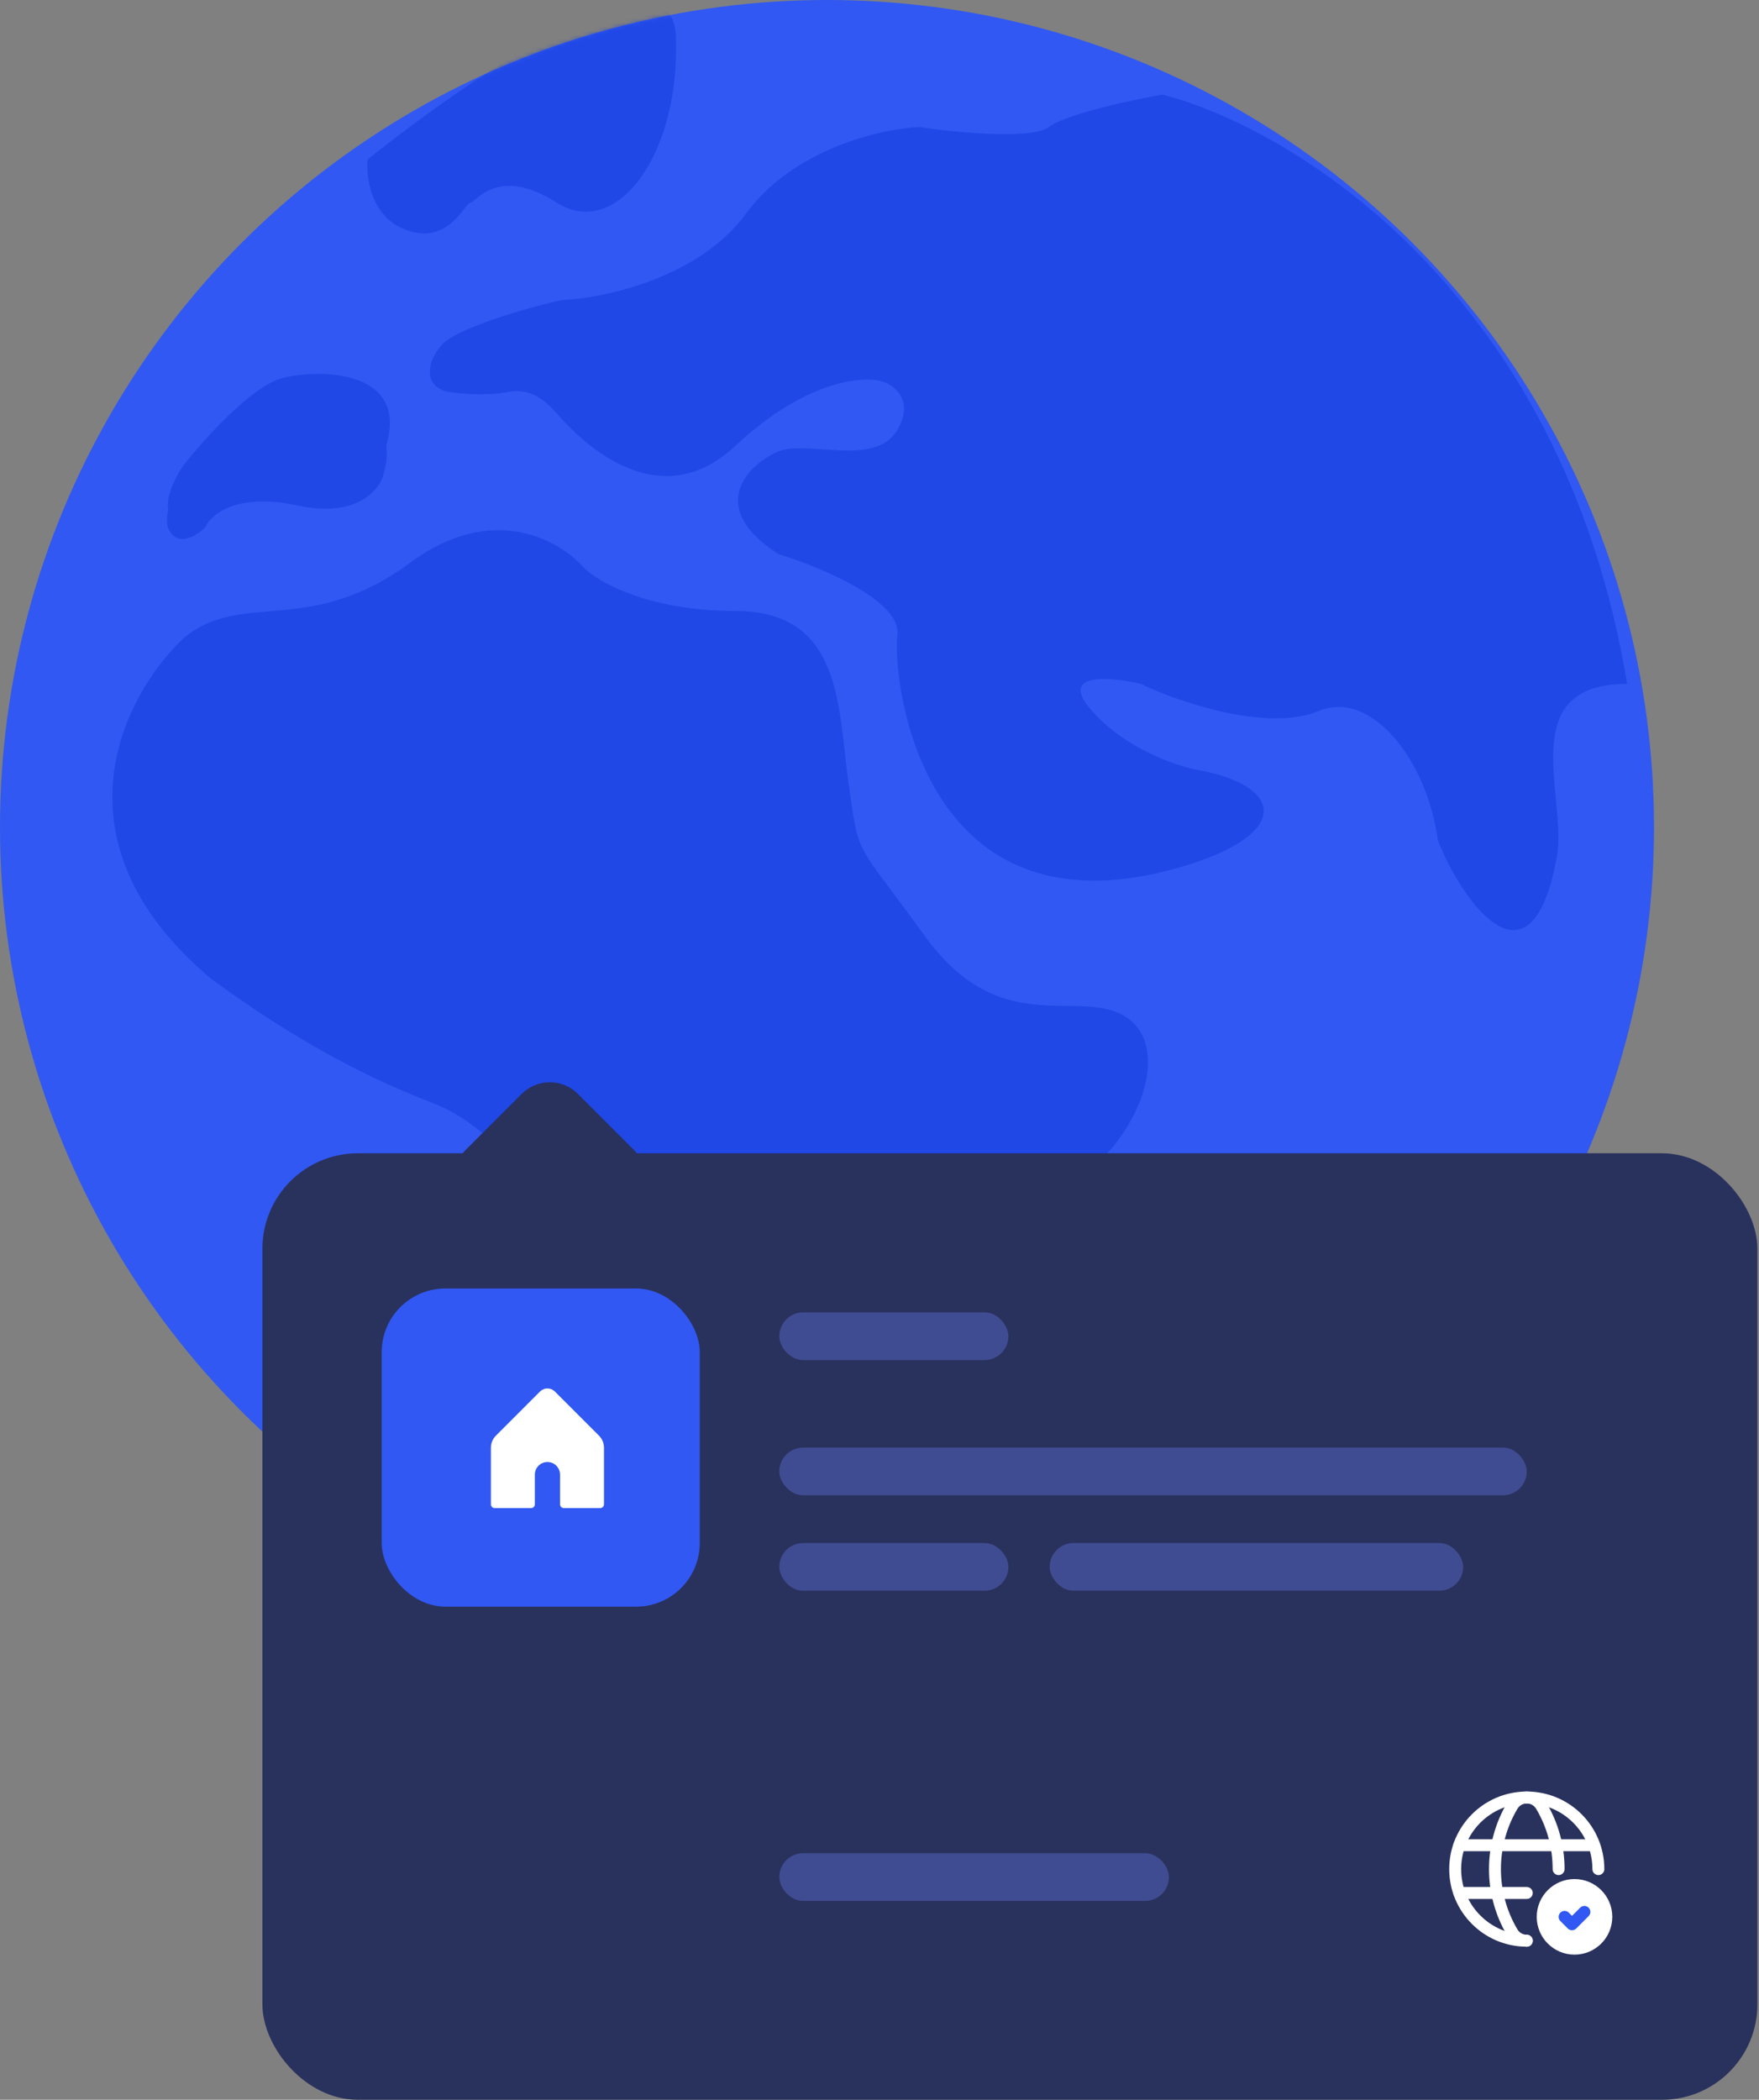
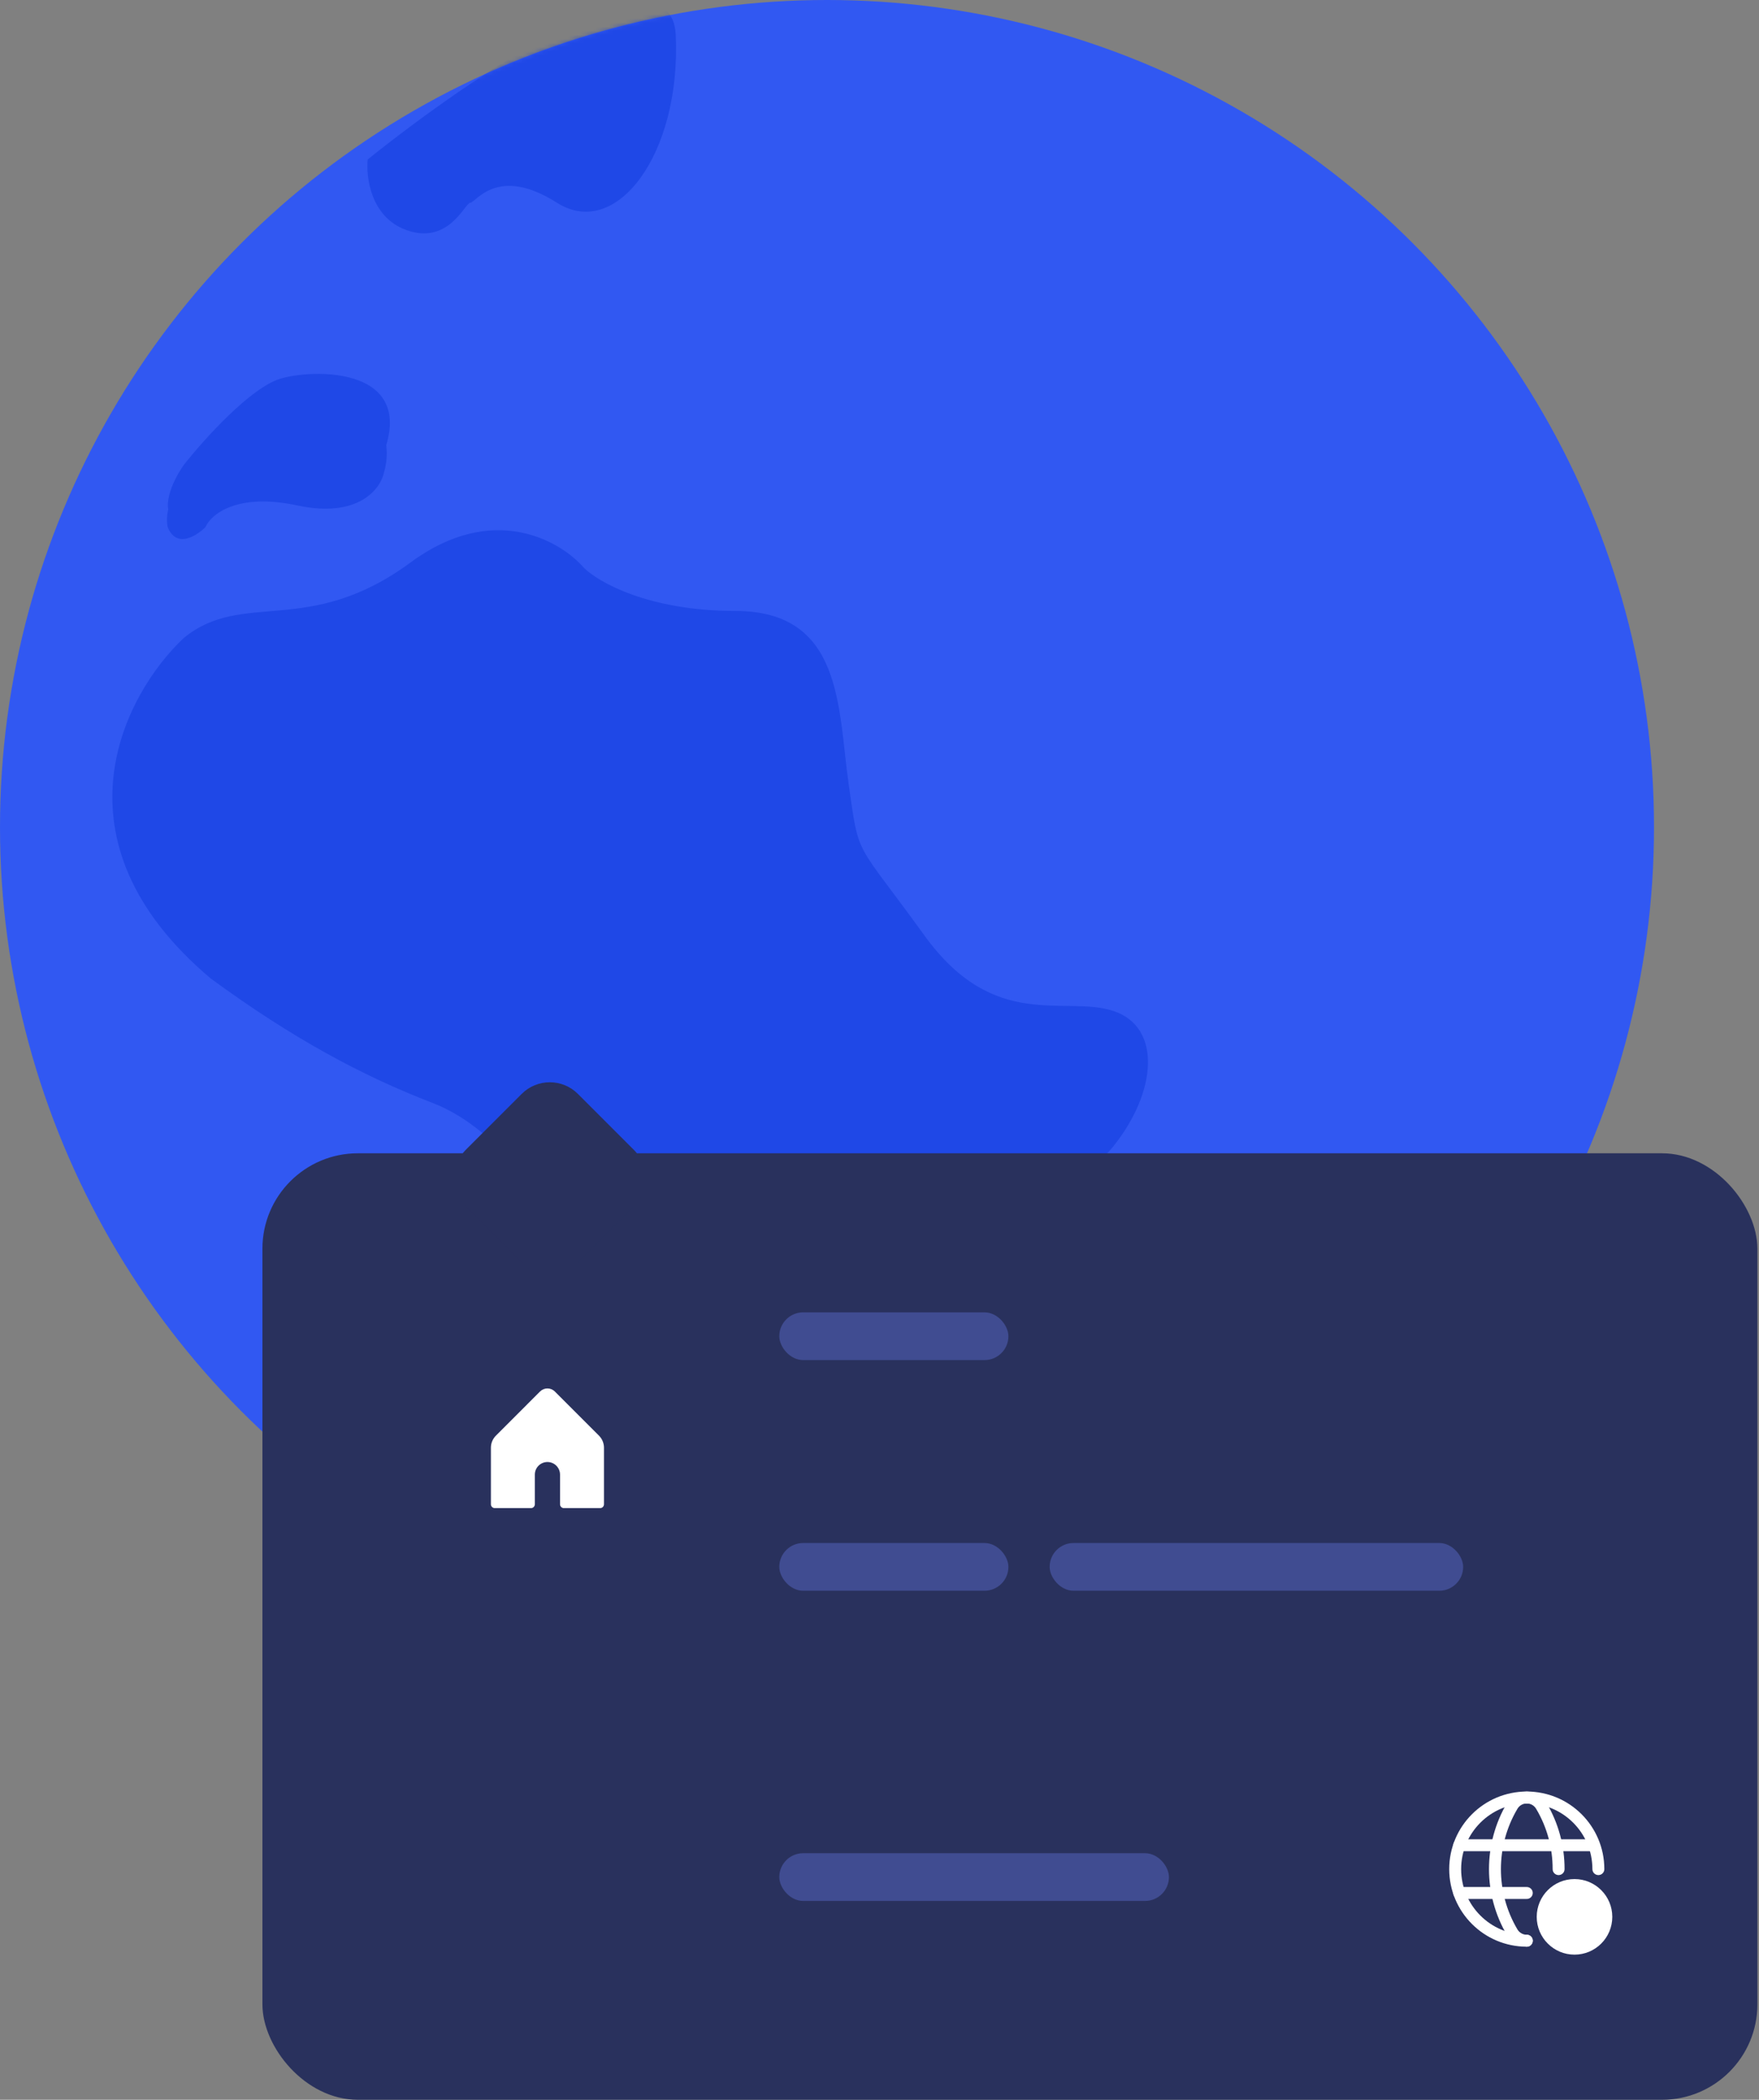
<svg xmlns="http://www.w3.org/2000/svg" width="429" height="512" viewBox="0 0 429 512" fill="none">
  <rect x="0" y="0" width="429" height="512" fill="#808080" stroke="none" />
  <circle cx="201.697" cy="201.697" r="201.697" fill="#3158F2" />
  <mask id="mask0_13_35552" style="mask-type:alpha" maskUnits="userSpaceOnUse" x="0" y="0" width="404" height="404">
    <circle opacity="0.5" cx="201.697" cy="201.697" r="201.697" fill="#3158F2" />
  </mask>
  <g mask="url(#mask0_13_35552)">
-     <path d="M255.776 30.973C259.995 27.809 275.99 24.382 283.46 23.064C314.66 30.973 381.013 70.785 396.833 166.756C369.149 166.756 382.331 194.44 379.695 208.941C373.472 243.167 356.845 220.366 350.693 204.986C348.056 185.212 334.346 168.075 321.691 173.348C309.035 178.621 287.415 171.151 278.187 166.756C270.717 164.999 257.886 163.856 266.323 173.348C274.76 182.839 287.415 186.97 292.688 187.849C313.341 191.804 315.099 203.668 287.415 211.578C224.482 229.559 217.546 165.438 218.865 154.892C219.919 146.455 199.969 138.194 189.862 135.118C171.406 123.253 183.271 112.707 189.862 110.07C196.999 107.215 213.591 114.025 218.865 104.797C223.083 97.415 217.986 93.811 214.91 92.933C210.076 91.614 196.19 92.933 179.316 108.752C158.224 128.526 137.131 102.161 135.813 100.842C134.495 99.524 130.54 94.251 123.948 95.569C118.675 96.624 112.084 96.009 109.447 95.569C102.856 94.251 104.174 87.659 108.129 83.705C111.858 79.976 128.782 74.916 137.131 73.158C147.238 72.719 170.352 67.885 181.953 52.066C193.554 36.246 214.91 31.413 224.138 30.973C232.926 32.292 251.558 34.137 255.776 30.973Z" fill="#0E38DC" />
    <path d="M98.901 56.021C90.464 52.857 89.234 43.277 89.673 38.883C114.279 19.109 163.756 -14.639 164.81 8.563C166.128 37.565 150.309 58.657 135.813 49.429C121.317 40.201 116.034 49.429 114.715 49.429C113.397 49.429 109.447 59.976 98.901 56.021Z" fill="#0E38DC" />
    <path d="M79.122 96.885C63.299 95.831 49.679 111.386 44.847 119.296C40.628 121.405 40.452 126.327 40.892 128.524C43.001 133.797 47.923 130.721 50.12 128.524C51.438 125.448 57.766 120.087 72.531 123.251C87.295 126.415 92.744 119.296 93.623 115.341C95.382 109.629 94.945 97.94 79.122 96.885Z" fill="#0E38DC" />
    <path d="M212.248 340.121C202.757 344.339 198.626 356.819 197.747 362.531C194.346 373.082 203.02 378.347 212.248 370.437C221.476 362.527 232.022 363.846 238.614 365.164C245.205 366.482 262.343 365.166 271.571 346.71C280.799 328.254 264.979 325.617 259.706 332.209C255.488 337.482 244.766 338.802 239.932 338.802C234.659 337.484 221.74 335.902 212.248 340.121Z" fill="#9AADF8" />
    <path d="M68.553 92.282C61.171 94.391 49.658 107.222 44.824 113.374C42.627 116.449 39.024 123.39 42.187 126.554C45.351 129.718 49.658 125.236 51.415 122.6C53.612 120.403 60.643 116.801 71.19 119.963C81.736 123.125 88.767 118.646 90.964 116.011C105.465 89.643 77.781 89.645 68.553 92.282Z" fill="#0E38DC" />
    <path d="M51.415 238.608C11.339 204.86 30.323 169.179 44.824 155.557C59.323 143.692 75.146 155.557 100.194 137.101C120.232 122.336 136.666 131.827 142.379 138.419C145.894 141.934 158.198 148.965 179.291 148.965C205.656 148.965 204.338 172.694 206.974 191.15C209.611 209.606 208.293 204.333 225.43 228.062C242.568 251.791 259.706 242.563 271.57 246.518C283.435 250.473 282.117 266.292 271.57 279.475C261.024 292.658 234.658 295.294 214.884 308.477C195.11 321.66 192.473 338.798 185.882 353.299C179.291 367.8 176.654 370.436 163.471 373.073C150.288 375.709 138.424 349.344 138.424 322.978C138.424 296.613 122.605 275.52 105.467 268.929C88.329 262.337 71.19 253.109 51.415 238.608Z" fill="#0E38DC" />
  </g>
  <rect x="64.001" y="281.212" width="364.606" height="230.788" rx="23.273" fill="#29315D" />
  <rect x="190.061" y="376.242" width="55.877" height="11.636" rx="5.818" fill="#404C91" />
-   <rect x="190.061" y="352.97" width="182.303" height="11.636" rx="5.818" fill="#404C91" />
  <rect x="190.061" y="320" width="55.877" height="11.636" rx="5.818" fill="#404C91" />
  <rect x="190.061" y="451.879" width="95.03" height="11.636" rx="5.818" fill="#404C91" />
  <rect x="256" y="376.242" width="100.848" height="11.636" rx="5.818" fill="#404C91" />
-   <rect x="93.091" y="314.182" width="77.576" height="77.576" rx="15.515" fill="#3158F2" />
  <path fill-rule="evenodd" clip-rule="evenodd" d="M129.5 366.79V359.564C129.5 357.346 131.296 355.549 133.514 355.549C135.732 355.549 137.528 357.346 137.528 359.564V366.79H146.36V353.002C146.36 352.151 146.021 351.334 145.419 350.732L134.649 339.962C134.021 339.334 133.005 339.334 132.379 339.962L121.609 350.732C121.007 351.334 120.668 352.151 120.668 353.002V366.79H129.5Z" fill="white" stroke="white" stroke-width="1.885" stroke-linecap="round" stroke-linejoin="round" />
  <rect x="134.091" y="259.879" width="38.788" height="38.788" rx="9.697" transform="rotate(45 134.091 259.879)" fill="#29315D" />
  <rect x="343.273" y="426.667" width="58.182" height="58.182" rx="29.091" fill="#29315D" />
  <path d="M372.362 473.217C362.719 473.217 354.901 465.4 354.901 455.756C354.901 446.112 362.719 438.294 372.362 438.294C382.006 438.294 389.824 446.112 389.824 455.756" stroke="white" stroke-width="2.909" stroke-linecap="round" stroke-linejoin="round" />
  <path d="M355.896 449.935H388.623" stroke="white" stroke-width="2.909" stroke-linecap="round" stroke-linejoin="round" />
  <path d="M355.898 461.576H372.363" stroke="white" stroke-width="2.909" stroke-linecap="round" stroke-linejoin="round" />
  <path d="M380.124 455.756C380.138 450.335 378.685 445.012 375.919 440.35C375.187 439.078 373.831 438.294 372.364 438.294C370.896 438.294 369.54 439.078 368.808 440.35C363.201 449.856 363.201 461.657 368.808 471.163C369.543 472.432 370.898 473.215 372.365 473.219" stroke="white" stroke-width="2.909" stroke-linecap="round" stroke-linejoin="round" />
  <circle cx="384.004" cy="467.397" r="7.761" fill="white" stroke="white" stroke-width="2.909" stroke-linecap="round" stroke-linejoin="round" />
-   <path d="M386.417 466.192L383.398 469.211L381.588 467.399" stroke="#3158F2" stroke-width="2.909" stroke-linecap="round" stroke-linejoin="round" />
</svg>